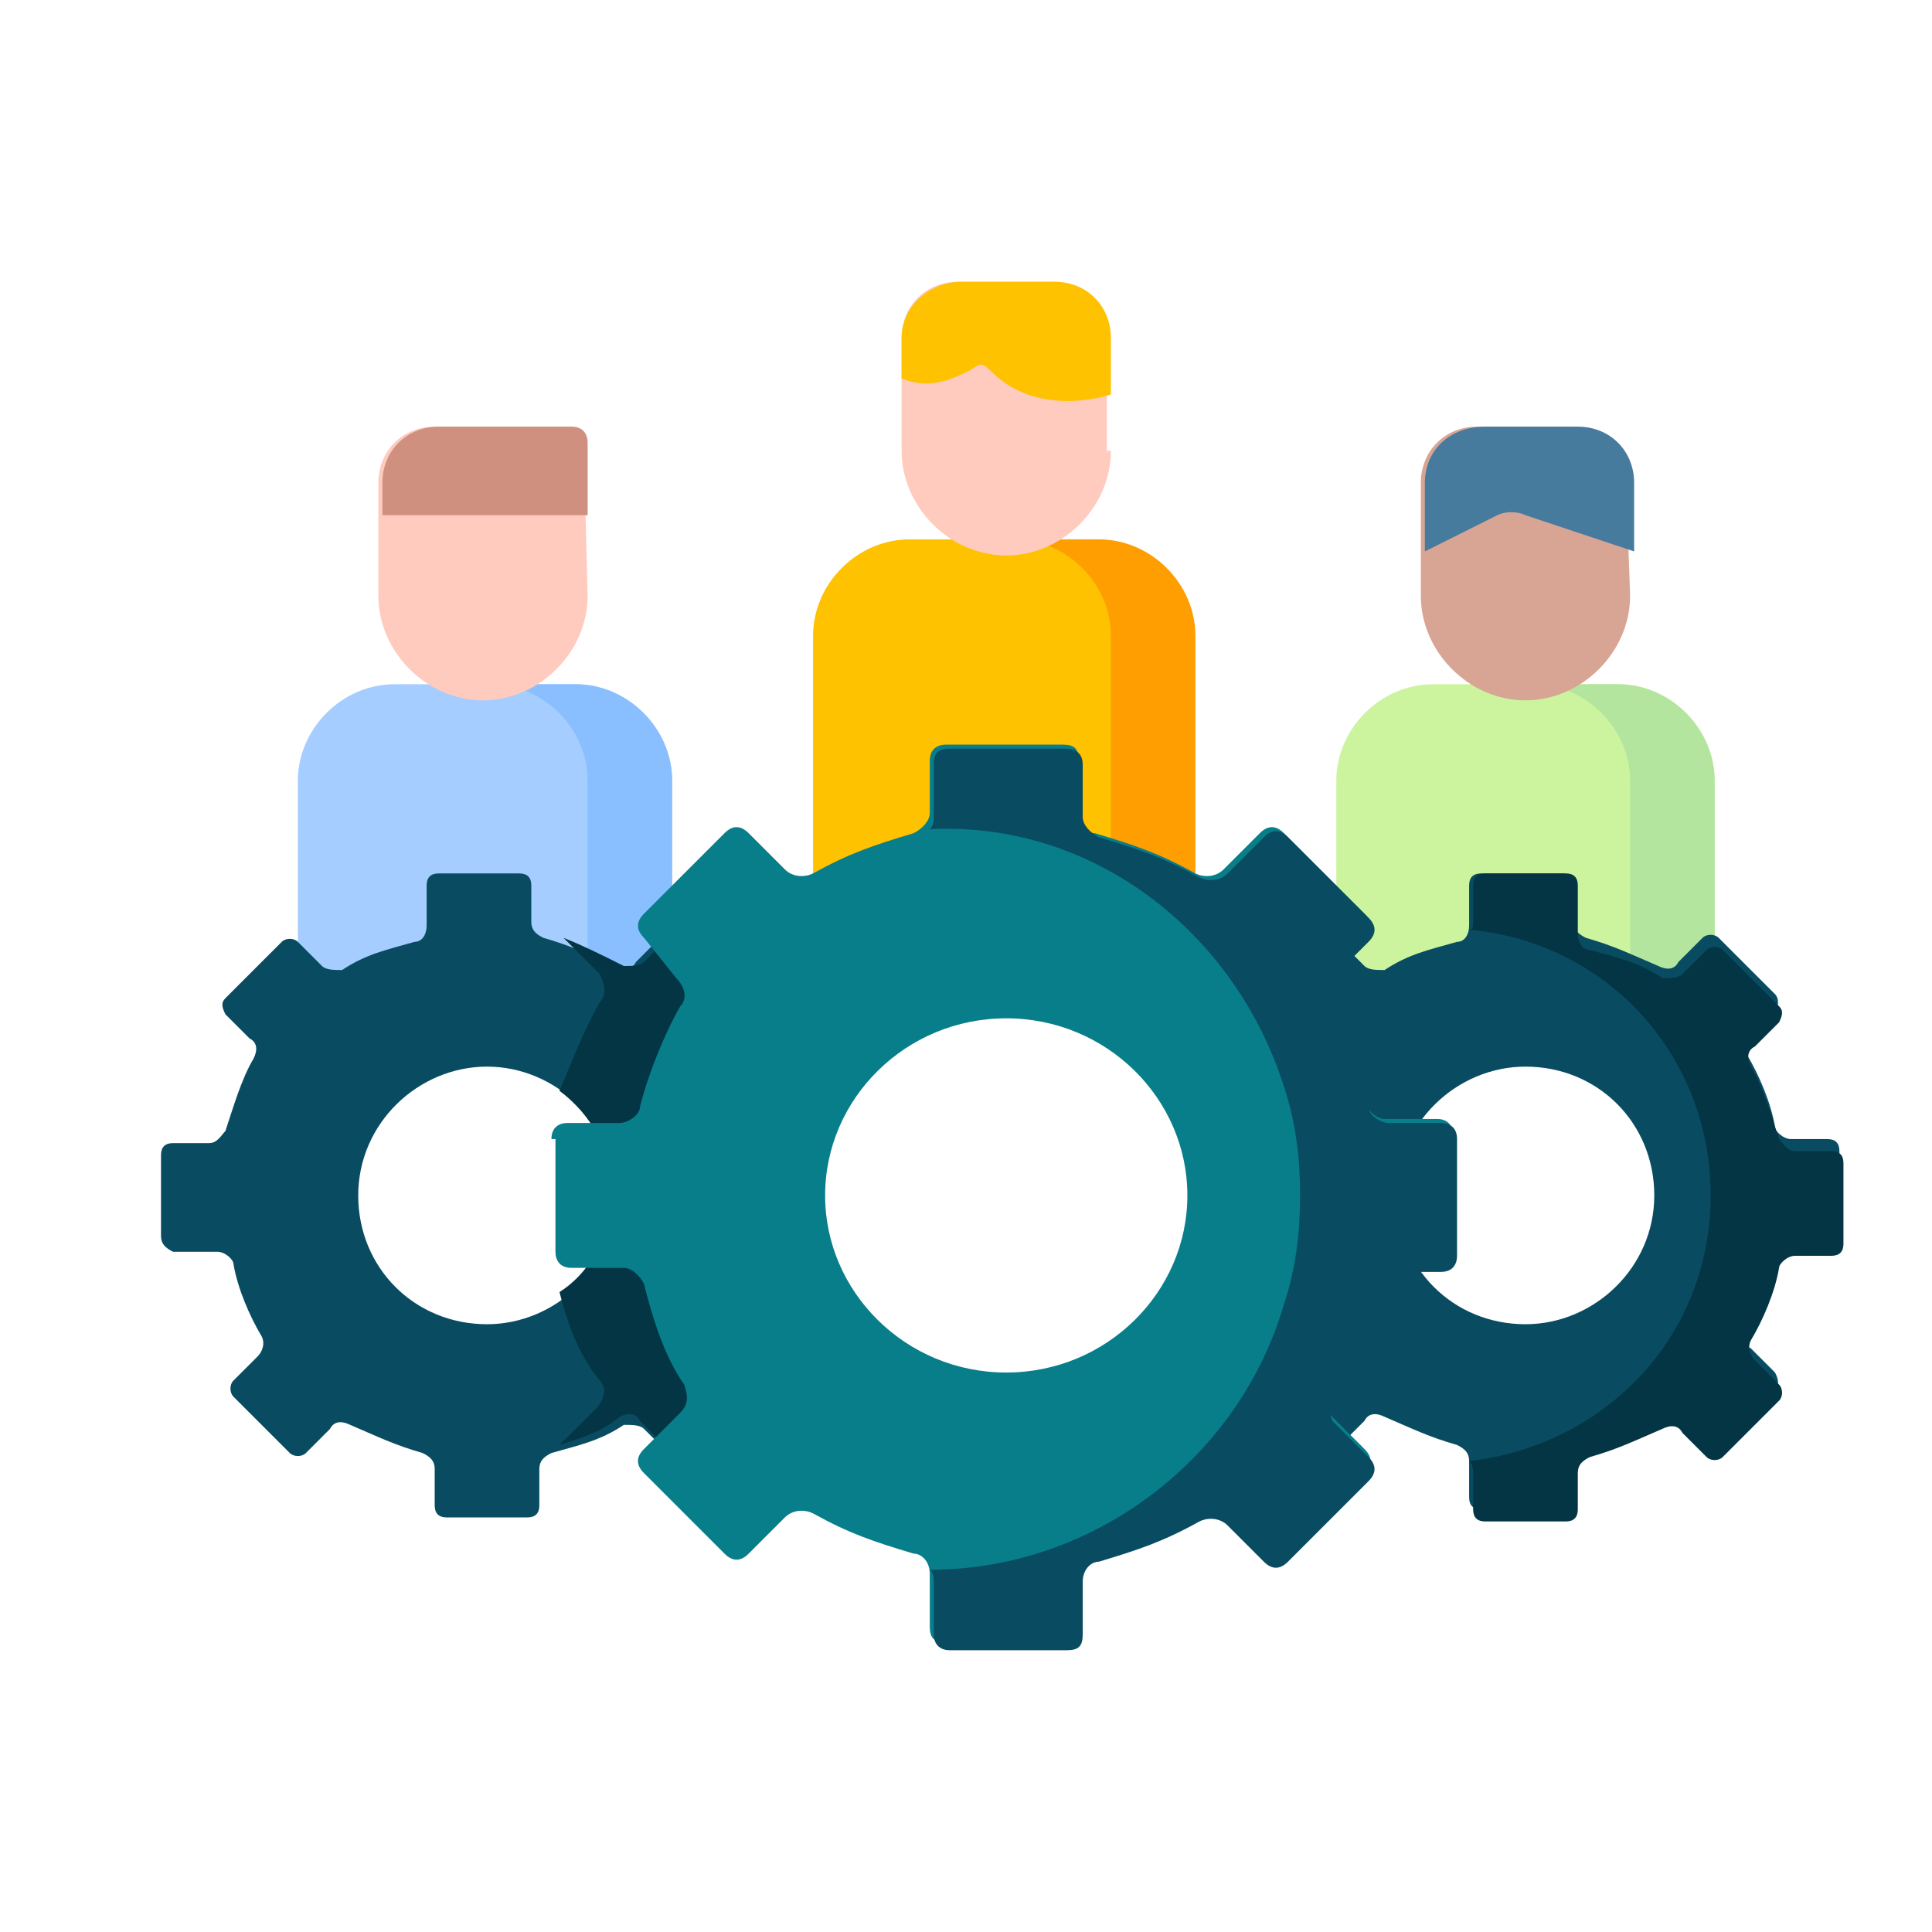
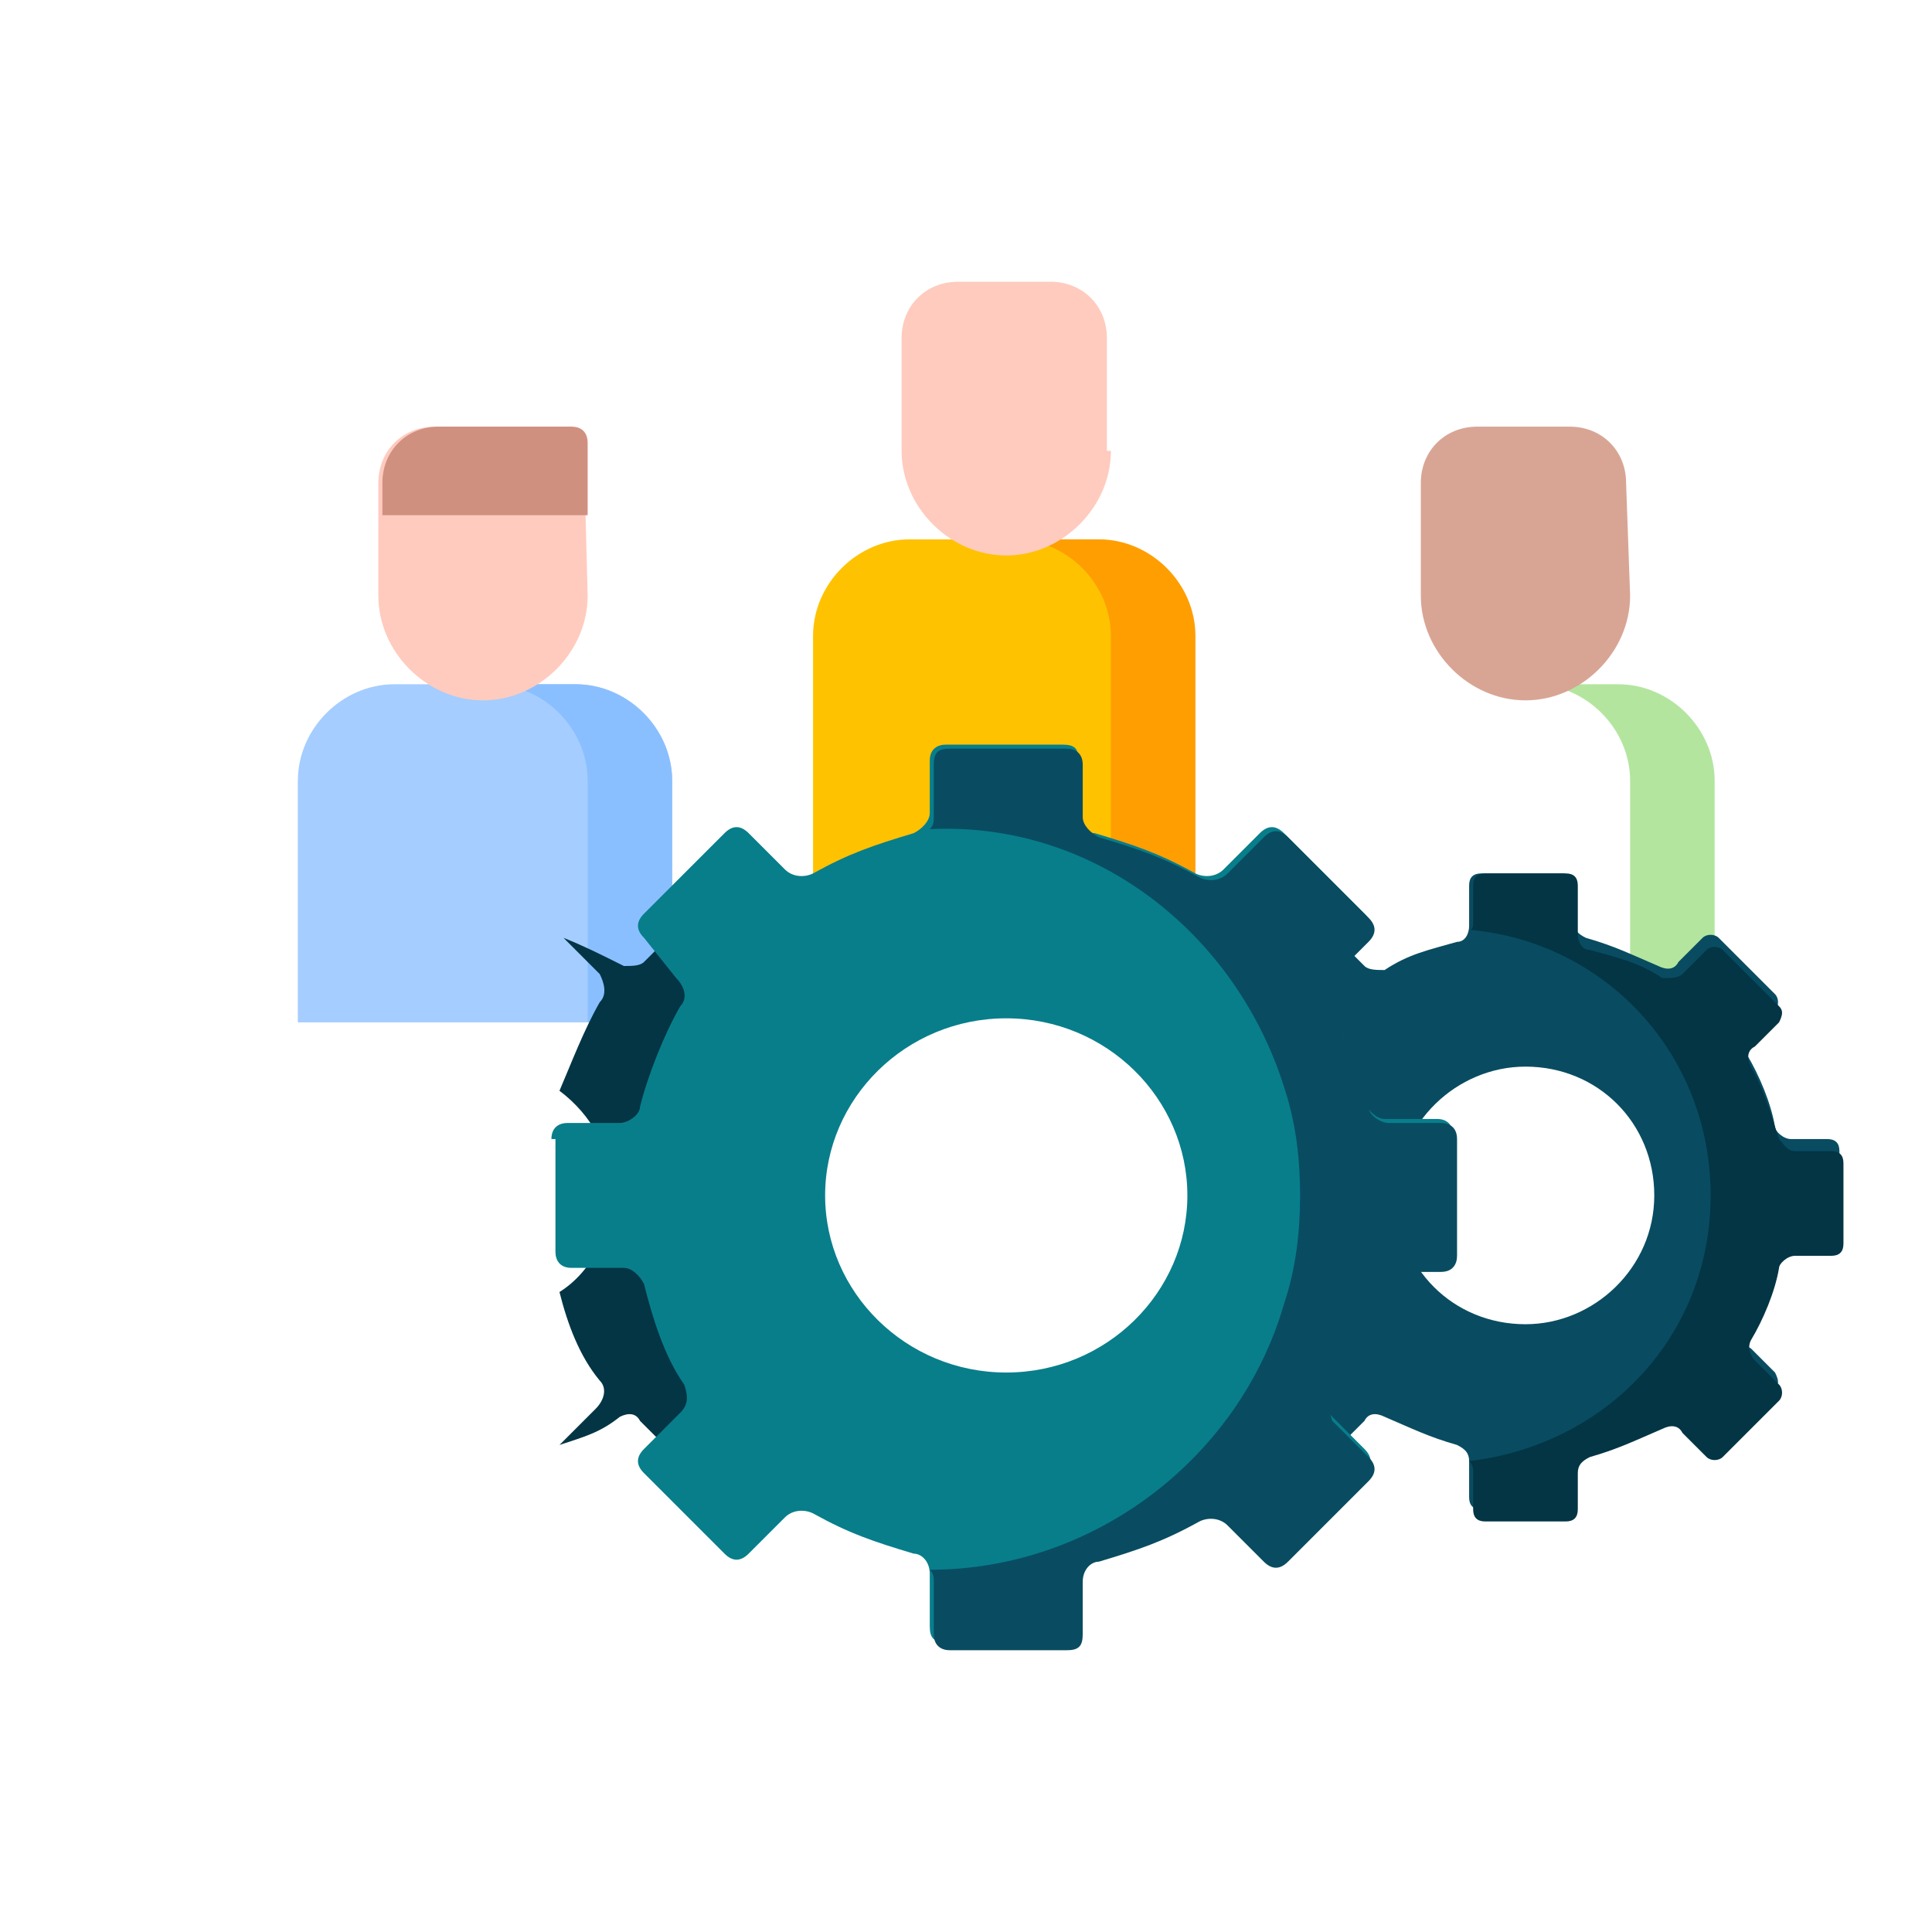
<svg xmlns="http://www.w3.org/2000/svg" version="1.1" id="Layer_1" x="0px" y="0px" viewBox="0 0 48 48" style="enable-background:new 0 0 48 48;" xml:space="preserve">
  <style type="text/css"> .st0{fill-rule:evenodd;clip-rule:evenodd;fill:#A5CDFF;} .st1{fill-rule:evenodd;clip-rule:evenodd;fill:#8ABFFF;} .st2{fill-rule:evenodd;clip-rule:evenodd;fill:#CCF49F;} .st3{fill-rule:evenodd;clip-rule:evenodd;fill:#B3E59F;} .st4{fill-rule:evenodd;clip-rule:evenodd;fill:#FFC200;} .st5{fill-rule:evenodd;clip-rule:evenodd;fill:#FF9E00;} .st6{fill-rule:evenodd;clip-rule:evenodd;fill:#094C61;} .st7{fill-rule:evenodd;clip-rule:evenodd;fill:#033545;} .st8{fill-rule:evenodd;clip-rule:evenodd;fill:#087E8B;} .st9{fill-rule:evenodd;clip-rule:evenodd;fill:#D8A595;} .st10{fill-rule:evenodd;clip-rule:evenodd;fill:#FFCBBE;} .st11{fill-rule:evenodd;clip-rule:evenodd;fill:#477B9E;} .st12{fill-rule:evenodd;clip-rule:evenodd;fill:#D09080;} </style>
  <path class="st0" d="M13.3,17h1c1.3,0,2.4,1.1,2.4,2.4v6H7.4v-6c0-1.3,1.1-2.4,2.4-2.4H13.3L13.3,17z" />
  <path class="st1" d="M13.3,17h1c1.3,0,2.4,1.1,2.4,2.4v6h-2.1v-6c0-1.3-1.1-2.4-2.4-2.4H13.3z" />
-   <path class="st2" d="M39.2,17h1c1.3,0,2.4,1.1,2.4,2.4v6h-9.4v-6c0-1.3,1.1-2.4,2.4-2.4H39.2L39.2,17z" />
  <path class="st3" d="M39.2,17h1c1.3,0,2.4,1.1,2.4,2.4v6h-2.1v-6c0-1.3-1.1-2.4-2.4-2.4H39.2z" />
  <path class="st4" d="M26.2,13.4h1c1.3,0,2.4,1.1,2.4,2.4v6h-9.4v-6c0-1.3,1.1-2.4,2.4-2.4L26.2,13.4L26.2,13.4z" />
  <path class="st5" d="M26.3,13.4h1c1.3,0,2.4,1.1,2.4,2.4v6h-2.1v-6c0-1.3-1.1-2.4-2.4-2.4L26.3,13.4L26.3,13.4z" />
-   <path class="st6" d="M12.1,26.5c-1.7,0-3.2,1.4-3.2,3.2s1.4,3.2,3.2,3.2c1.7,0,3.2-1.4,3.2-3.2S13.8,26.5,12.1,26.5z M4,28.7 c0-0.2,0.1-0.3,0.3-0.3h0.9c0.2,0,0.3-0.2,0.4-0.3c0.2-0.6,0.4-1.3,0.7-1.8c0.1-0.2,0.1-0.4-0.1-0.5l-0.6-0.6 c-0.1-0.2-0.1-0.3,0-0.4l1.4-1.4c0.1-0.1,0.3-0.1,0.4,0l0.6,0.6c0.1,0.1,0.3,0.1,0.5,0.1c0.6-0.4,1.1-0.5,1.8-0.7 c0.2,0,0.3-0.2,0.3-0.4V22c0-0.2,0.1-0.3,0.3-0.3h2c0.2,0,0.3,0.1,0.3,0.3v0.9c0,0.2,0.1,0.3,0.3,0.4c0.7,0.2,1.1,0.4,1.8,0.7 c0.2,0.1,0.4,0.1,0.5-0.1l0.6-0.6c0.1-0.1,0.3-0.1,0.4,0l1.4,1.4c0.1,0.1,0.1,0.3,0,0.4l-0.6,0.6c-0.1,0.1-0.2,0.3-0.1,0.5 c0.3,0.5,0.6,1.2,0.7,1.8c0,0.1,0.2,0.3,0.4,0.3h0.9c0.2,0,0.3,0.1,0.3,0.3v2c0,0.2-0.1,0.3-0.3,0.3h-0.9c-0.2,0-0.3,0.2-0.4,0.3 c-0.2,0.6-0.4,1.2-0.7,1.8c-0.1,0.2-0.1,0.4,0.1,0.5l0.6,0.6c0.1,0.2,0.1,0.3,0,0.4L17,36.1c-0.1,0.1-0.3,0.1-0.4,0l-0.6-0.6 c-0.1-0.1-0.3-0.1-0.5-0.1c-0.6,0.4-1.1,0.5-1.8,0.7c-0.2,0.1-0.3,0.2-0.3,0.4v0.9c0,0.2-0.1,0.3-0.3,0.3h-2c-0.2,0-0.3-0.1-0.3-0.3 v-0.9c0-0.2-0.1-0.3-0.3-0.4c-0.7-0.2-1.1-0.4-1.8-0.7c-0.2-0.1-0.4-0.1-0.5,0.1l-0.6,0.6c-0.1,0.1-0.3,0.1-0.4,0l-1.4-1.4 c-0.1-0.1-0.1-0.3,0-0.4l0.6-0.6c0.1-0.1,0.2-0.3,0.1-0.5c-0.3-0.5-0.6-1.2-0.7-1.8c0-0.1-0.2-0.3-0.4-0.3H4.3C4.1,31,4,30.9,4,30.7 V28.7z" />
  <path class="st7" d="M14.9,24.9c-0.4,0.7-0.7,1.5-1,2.2c0.8,0.6,1.3,1.5,1.3,2.5c0,1-0.5,2-1.3,2.5c0.2,0.8,0.5,1.6,1,2.2 c0.2,0.2,0.1,0.5-0.1,0.7l-0.9,0.9c0.6-0.2,1-0.3,1.5-0.7c0.2-0.1,0.4-0.1,0.5,0.1l0.6,0.6c0.1,0.1,0.3,0.1,0.4,0l1.4-1.4 c0.1-0.1,0.1-0.3,0-0.4l-0.6-0.6c-0.1-0.1-0.2-0.3-0.1-0.5c0.3-0.5,0.6-1.2,0.7-1.8c0-0.1,0.1-0.2,0.2-0.3c-0.1-0.4-0.2-0.9-0.2-1.4 c0-0.5,0.1-0.9,0.2-1.4c-0.1-0.1-0.2-0.2-0.2-0.3c-0.2-0.6-0.4-1.3-0.7-1.8c-0.1-0.2-0.1-0.4,0.1-0.5l0.6-0.6c0.1-0.2,0.1-0.3,0-0.4 L17,23.3c-0.1-0.1-0.3-0.1-0.4,0l-0.6,0.6c-0.1,0.1-0.3,0.1-0.5,0.1c-0.6-0.3-1-0.5-1.5-0.7l0.9,0.9C15,24.4,15.1,24.7,14.9,24.9 L14.9,24.9z" />
  <path class="st6" d="M37.9,26.5c-1.7,0-3.2,1.4-3.2,3.2s1.4,3.2,3.2,3.2c1.7,0,3.2-1.4,3.2-3.2S39.7,26.5,37.9,26.5z M29.9,28.7 c0-0.2,0.1-0.3,0.3-0.3h0.9c0.2,0,0.3-0.2,0.4-0.3c0.2-0.6,0.4-1.3,0.7-1.8c0.1-0.2,0.1-0.4-0.1-0.5l-0.6-0.6 c-0.1-0.2-0.1-0.3,0-0.4l1.4-1.4c0.1-0.1,0.3-0.1,0.4,0l0.6,0.6c0.1,0.1,0.3,0.1,0.5,0.1c0.6-0.4,1.1-0.5,1.8-0.7 c0.2,0,0.3-0.2,0.3-0.4V22c0-0.2,0.1-0.3,0.3-0.3h2c0.2,0,0.3,0.1,0.3,0.3v0.9c0,0.2,0.1,0.3,0.3,0.4c0.7,0.2,1.1,0.4,1.8,0.7 c0.2,0.1,0.4,0.1,0.5-0.1l0.6-0.6c0.1-0.1,0.3-0.1,0.4,0l1.4,1.4c0.1,0.1,0.1,0.3,0,0.4l-0.6,0.6c-0.1,0.1-0.2,0.3-0.1,0.5 c0.3,0.5,0.6,1.2,0.7,1.8c0,0.1,0.2,0.3,0.4,0.3h0.9c0.2,0,0.3,0.1,0.3,0.3v2c0,0.2-0.1,0.3-0.3,0.3h-0.9c-0.2,0-0.3,0.2-0.4,0.3 c-0.2,0.6-0.4,1.2-0.7,1.8c-0.1,0.2-0.1,0.4,0.1,0.5l0.6,0.6c0.1,0.2,0.1,0.3,0,0.4l-1.4,1.4c-0.1,0.1-0.3,0.1-0.4,0l-0.6-0.6 c-0.1-0.1-0.3-0.1-0.5-0.1c-0.6,0.4-1.1,0.5-1.8,0.7c-0.2,0.1-0.3,0.2-0.3,0.4v0.9c0,0.2-0.1,0.3-0.3,0.3h-2c-0.2,0-0.3-0.1-0.3-0.3 v-0.9c0-0.2-0.1-0.3-0.3-0.4c-0.7-0.2-1.1-0.4-1.8-0.7c-0.2-0.1-0.4-0.1-0.5,0.1l-0.6,0.6c-0.1,0.1-0.3,0.1-0.4,0l-1.4-1.4 c-0.1-0.1-0.1-0.3,0-0.4l0.6-0.6c0.1-0.1,0.2-0.3,0.1-0.5c-0.3-0.5-0.6-1.2-0.7-1.8c0-0.1-0.2-0.3-0.4-0.3h-0.9 c-0.2,0-0.3-0.1-0.3-0.3L29.9,28.7L29.9,28.7z" />
  <path class="st8" d="M25,25.3c-2.5,0-4.5,2-4.5,4.4s2,4.4,4.5,4.4s4.5-2,4.5-4.4S27.5,25.3,25,25.3z M13.7,28.3 c0-0.3,0.2-0.4,0.4-0.4h1.3c0.2,0,0.5-0.2,0.5-0.4c0.2-0.8,0.6-1.8,1-2.5c0.2-0.2,0.1-0.5-0.1-0.7L16,23.3c-0.2-0.2-0.2-0.4,0-0.6 l2-2c0.2-0.2,0.4-0.2,0.6,0l0.9,0.9c0.2,0.2,0.5,0.2,0.7,0.1c0.9-0.5,1.5-0.7,2.5-1c0.2-0.1,0.4-0.3,0.4-0.5v-1.3 c0-0.3,0.2-0.4,0.4-0.4h2.9c0.3,0,0.4,0.1,0.4,0.4v1.3c0,0.3,0.2,0.5,0.4,0.5c1,0.3,1.6,0.5,2.5,1c0.2,0.1,0.5,0.1,0.7-0.1l0.9-0.9 c0.2-0.2,0.4-0.2,0.6,0l2,2c0.2,0.2,0.2,0.4,0,0.6l-0.9,0.9c-0.2,0.2-0.2,0.4-0.1,0.7c0.5,0.7,0.8,1.7,1,2.5 c0.1,0.2,0.3,0.4,0.5,0.4h1.3c0.3,0,0.4,0.2,0.4,0.4v2.9c0,0.3-0.2,0.4-0.4,0.4h-1.3c-0.2,0-0.5,0.2-0.5,0.4c-0.2,0.8-0.6,1.8-1,2.5 c-0.2,0.2-0.1,0.5,0.1,0.7l0.9,0.9c0.2,0.2,0.2,0.4,0,0.6l-2,2c-0.2,0.2-0.4,0.2-0.6,0l-0.9-0.9c-0.2-0.2-0.5-0.2-0.7-0.1 c-0.9,0.5-1.5,0.7-2.5,1c-0.2,0.1-0.4,0.3-0.4,0.5v1.3c0,0.3-0.2,0.4-0.4,0.4h-2.9c-0.3,0-0.4-0.1-0.4-0.4v-1.3 c0-0.3-0.2-0.5-0.4-0.5c-1-0.3-1.6-0.5-2.5-1c-0.2-0.1-0.5-0.1-0.7,0.1l-0.9,0.9c-0.2,0.2-0.4,0.2-0.6,0l-2-2 c-0.2-0.2-0.2-0.4,0-0.6l0.9-0.9c0.2-0.2,0.2-0.4,0.1-0.7c-0.5-0.7-0.8-1.7-1-2.5c-0.1-0.2-0.3-0.4-0.5-0.4h-1.3 c-0.3,0-0.4-0.2-0.4-0.4V28.3L13.7,28.3z" />
  <path class="st9" d="M40.5,14.8c0,1.4-1.2,2.6-2.6,2.6s-2.6-1.2-2.6-2.6V12c0-0.8,0.6-1.4,1.4-1.4h2.3c0.8,0,1.4,0.6,1.4,1.4 L40.5,14.8L40.5,14.8z" />
  <path class="st10" d="M14.6,14.8c0,1.4-1.2,2.6-2.6,2.6s-2.6-1.2-2.6-2.6V12c0-0.8,0.6-1.4,1.4-1.4h3.3c0.3,0,0.4,0.2,0.4,0.4 L14.6,14.8L14.6,14.8z" />
-   <path class="st11" d="M35.4,12v1.7l1.8-0.9c0.2-0.1,0.5-0.1,0.7,0l2.7,0.9V12c0-0.8-0.6-1.4-1.4-1.4h-2.3C36,10.6,35.4,11.2,35.4,12 L35.4,12z" />
  <path class="st12" d="M9.5,12v0.8h5.1V11c0-0.2-0.1-0.4-0.4-0.4h-3.3C10.1,10.6,9.5,11.2,9.5,12L9.5,12z" />
  <path class="st10" d="M27.6,11.2c0,1.4-1.2,2.6-2.6,2.6s-2.6-1.2-2.6-2.6V8.4c0-0.8,0.6-1.4,1.4-1.4h2.3c0.8,0,1.4,0.6,1.4,1.4V11.2 z" />
-   <path class="st4" d="M22.4,8.4v1c0.7,0.3,1.3,0,1.7-0.2c0.3-0.2,0.3-0.2,0.6,0.1c1.2,1.1,2.9,0.5,2.9,0.5V8.4c0-0.8-0.6-1.4-1.4-1.4 h-2.3C23.1,7,22.4,7.6,22.4,8.4z" />
  <path class="st6" d="M31.9,27c0.3,0.9,0.4,1.8,0.4,2.7c0,0.9-0.1,1.8-0.4,2.7c-1.1,3.8-4.7,6.6-8.8,6.6c0.1,0.1,0.1,0.2,0.1,0.3v1.3 c0,0.3,0.2,0.4,0.4,0.4h2.9c0.3,0,0.4-0.1,0.4-0.4v-1.3c0-0.3,0.2-0.5,0.4-0.5c1-0.3,1.6-0.5,2.5-1c0.2-0.1,0.5-0.1,0.7,0.1l0.9,0.9 c0.2,0.2,0.4,0.2,0.6,0l2-2c0.2-0.2,0.2-0.4,0-0.6l-0.3-0.3l-0.6-0.6C33,35,32.9,34.7,33,34.5c0.5-0.7,0.8-1.7,1-2.5 c0.1-0.2,0.3-0.4,0.5-0.4h1.3c0.3,0,0.4-0.2,0.4-0.4v-2.9c0-0.3-0.2-0.4-0.4-0.4h-1.3c-0.2,0-0.5-0.2-0.5-0.4 c-0.2-0.8-0.6-1.8-1-2.5c-0.2-0.2-0.1-0.5,0.1-0.7l0.6-0.6l0.3-0.3c0.2-0.2,0.2-0.4,0-0.6l-2-2c-0.2-0.2-0.4-0.2-0.6,0l-0.9,0.9 c-0.2,0.2-0.5,0.2-0.7,0.1c-0.9-0.5-1.5-0.7-2.5-1c-0.2-0.1-0.4-0.3-0.4-0.5v-1.3c0-0.3-0.2-0.4-0.4-0.4h-2.9 c-0.3,0-0.4,0.1-0.4,0.4v1.3c0,0.1,0,0.2-0.1,0.3C27.2,20.4,30.7,23.2,31.9,27L31.9,27z" />
  <path class="st7" d="M36.5,23.1c3.4,0.3,6,3.1,6,6.6s-2.6,6.2-6,6.6c0.1,0.1,0.1,0.2,0.1,0.3v0.9c0,0.2,0.1,0.3,0.3,0.3h2 c0.2,0,0.3-0.1,0.3-0.3v-0.9c0-0.2,0.1-0.3,0.3-0.4c0.7-0.2,1.1-0.4,1.8-0.7c0.2-0.1,0.4-0.1,0.5,0.1l0.6,0.6c0.1,0.1,0.3,0.1,0.4,0 l1.4-1.4c0.1-0.1,0.1-0.3,0-0.4l-0.6-0.6c-0.1-0.1-0.2-0.3-0.1-0.5c0.3-0.5,0.6-1.2,0.7-1.8c0-0.1,0.2-0.3,0.4-0.3h0.9 c0.2,0,0.3-0.1,0.3-0.3v-2c0-0.2-0.1-0.3-0.3-0.3h-0.9c-0.2,0-0.3-0.2-0.4-0.3c-0.2-0.6-0.4-1.3-0.7-1.8c-0.1-0.2-0.1-0.4,0.1-0.5 l0.6-0.6c0.1-0.2,0.1-0.3,0-0.4l-1.4-1.4c-0.1-0.1-0.3-0.1-0.4,0l-0.6,0.6c-0.1,0.1-0.3,0.1-0.5,0.1c-0.6-0.4-1.1-0.5-1.8-0.7 c-0.2,0-0.3-0.2-0.3-0.4V22c0-0.2-0.1-0.3-0.3-0.3h-2c-0.2,0-0.3,0.1-0.3,0.3v0.9C36.6,23,36.6,23.1,36.5,23.1L36.5,23.1z" />
</svg>